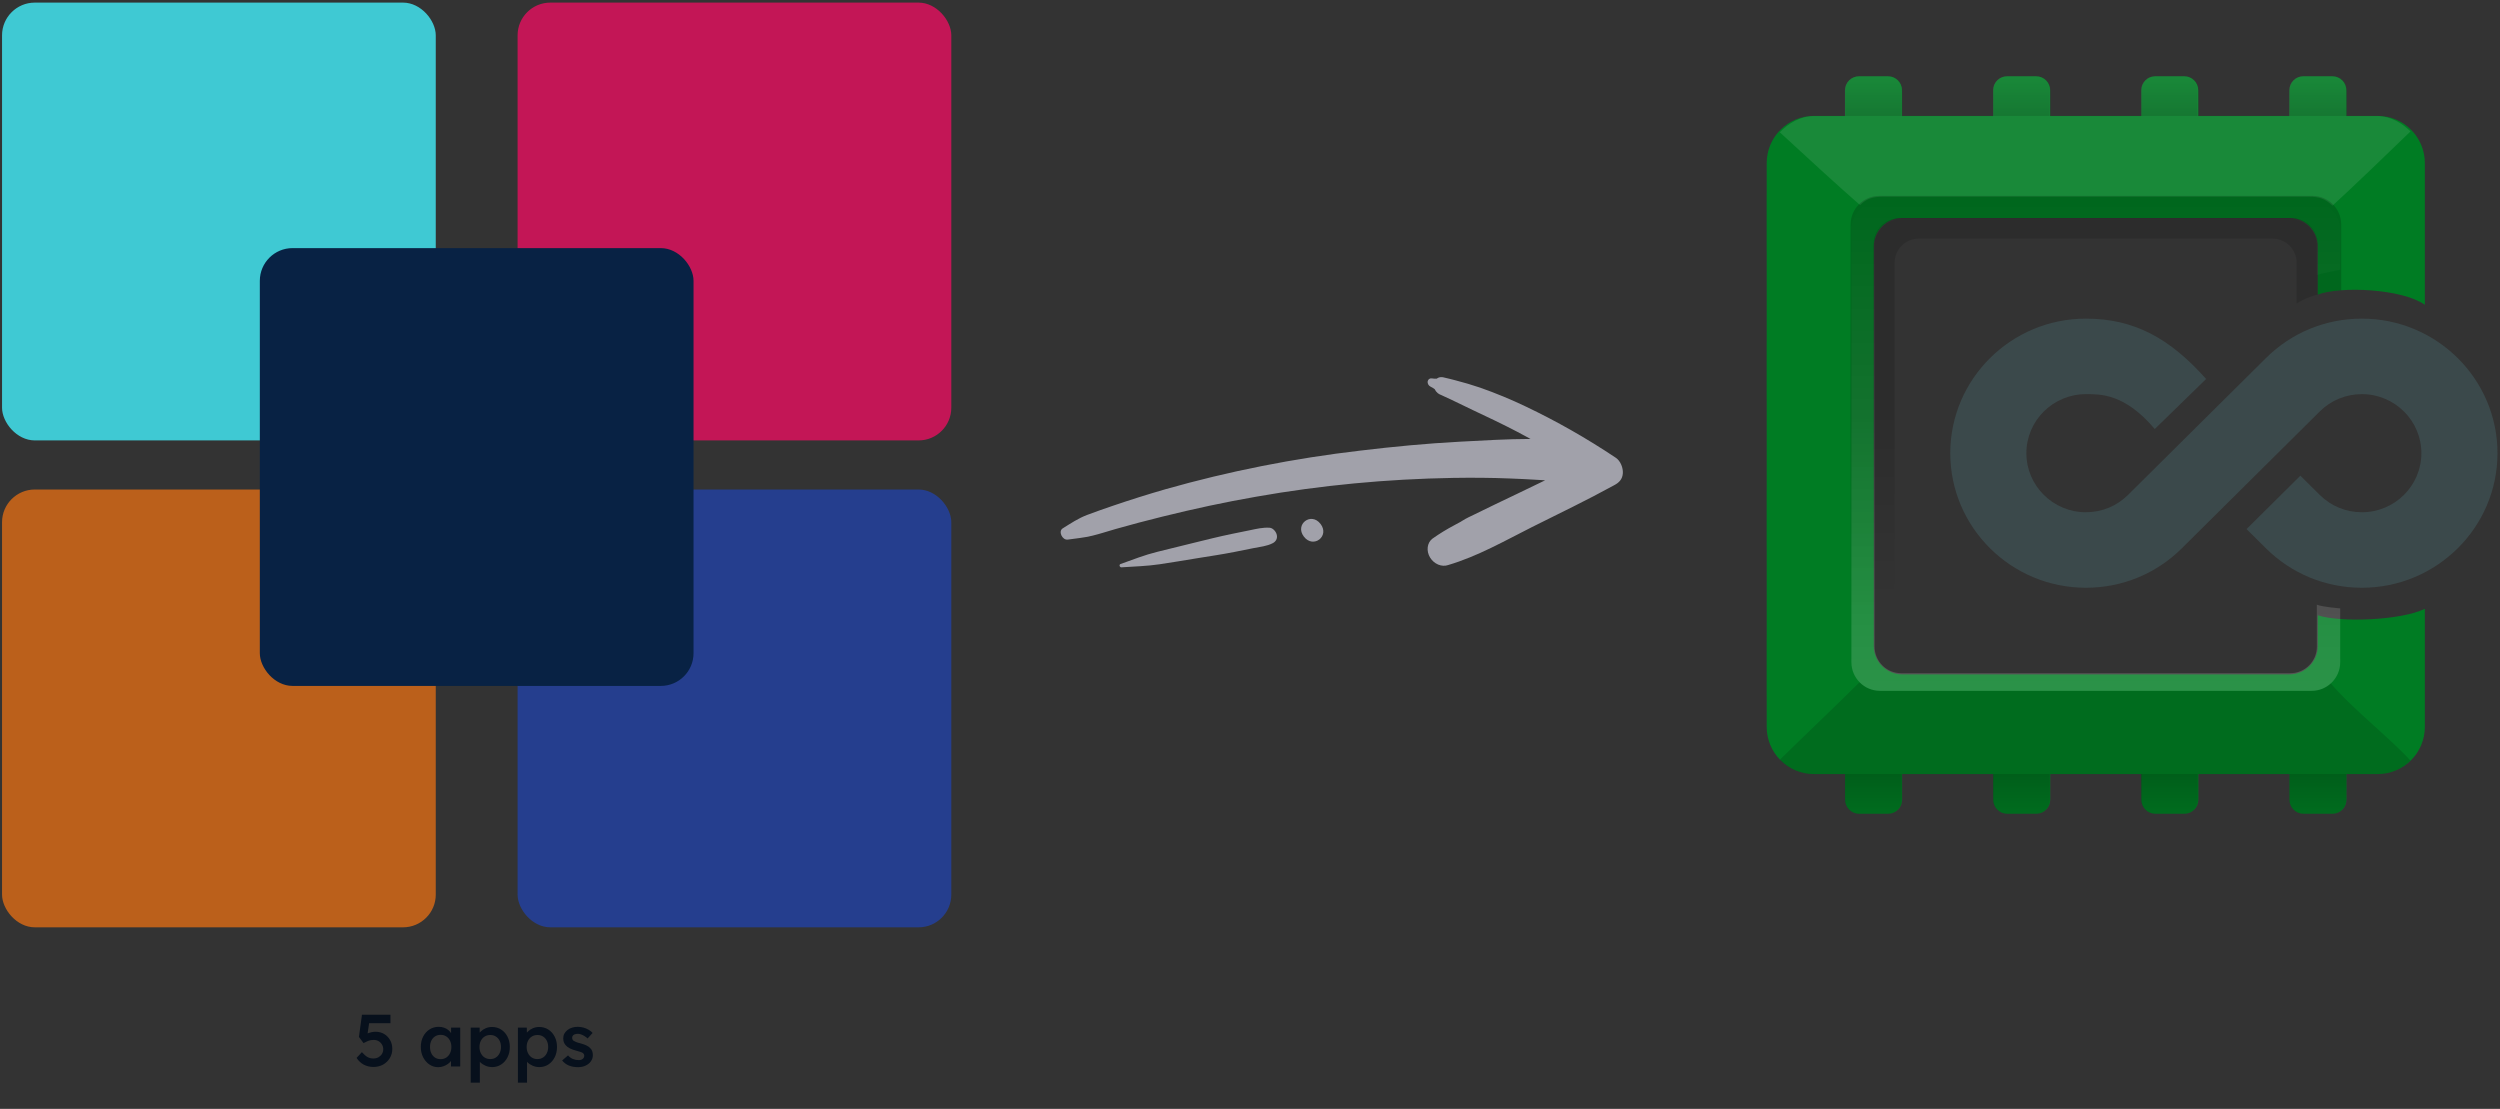
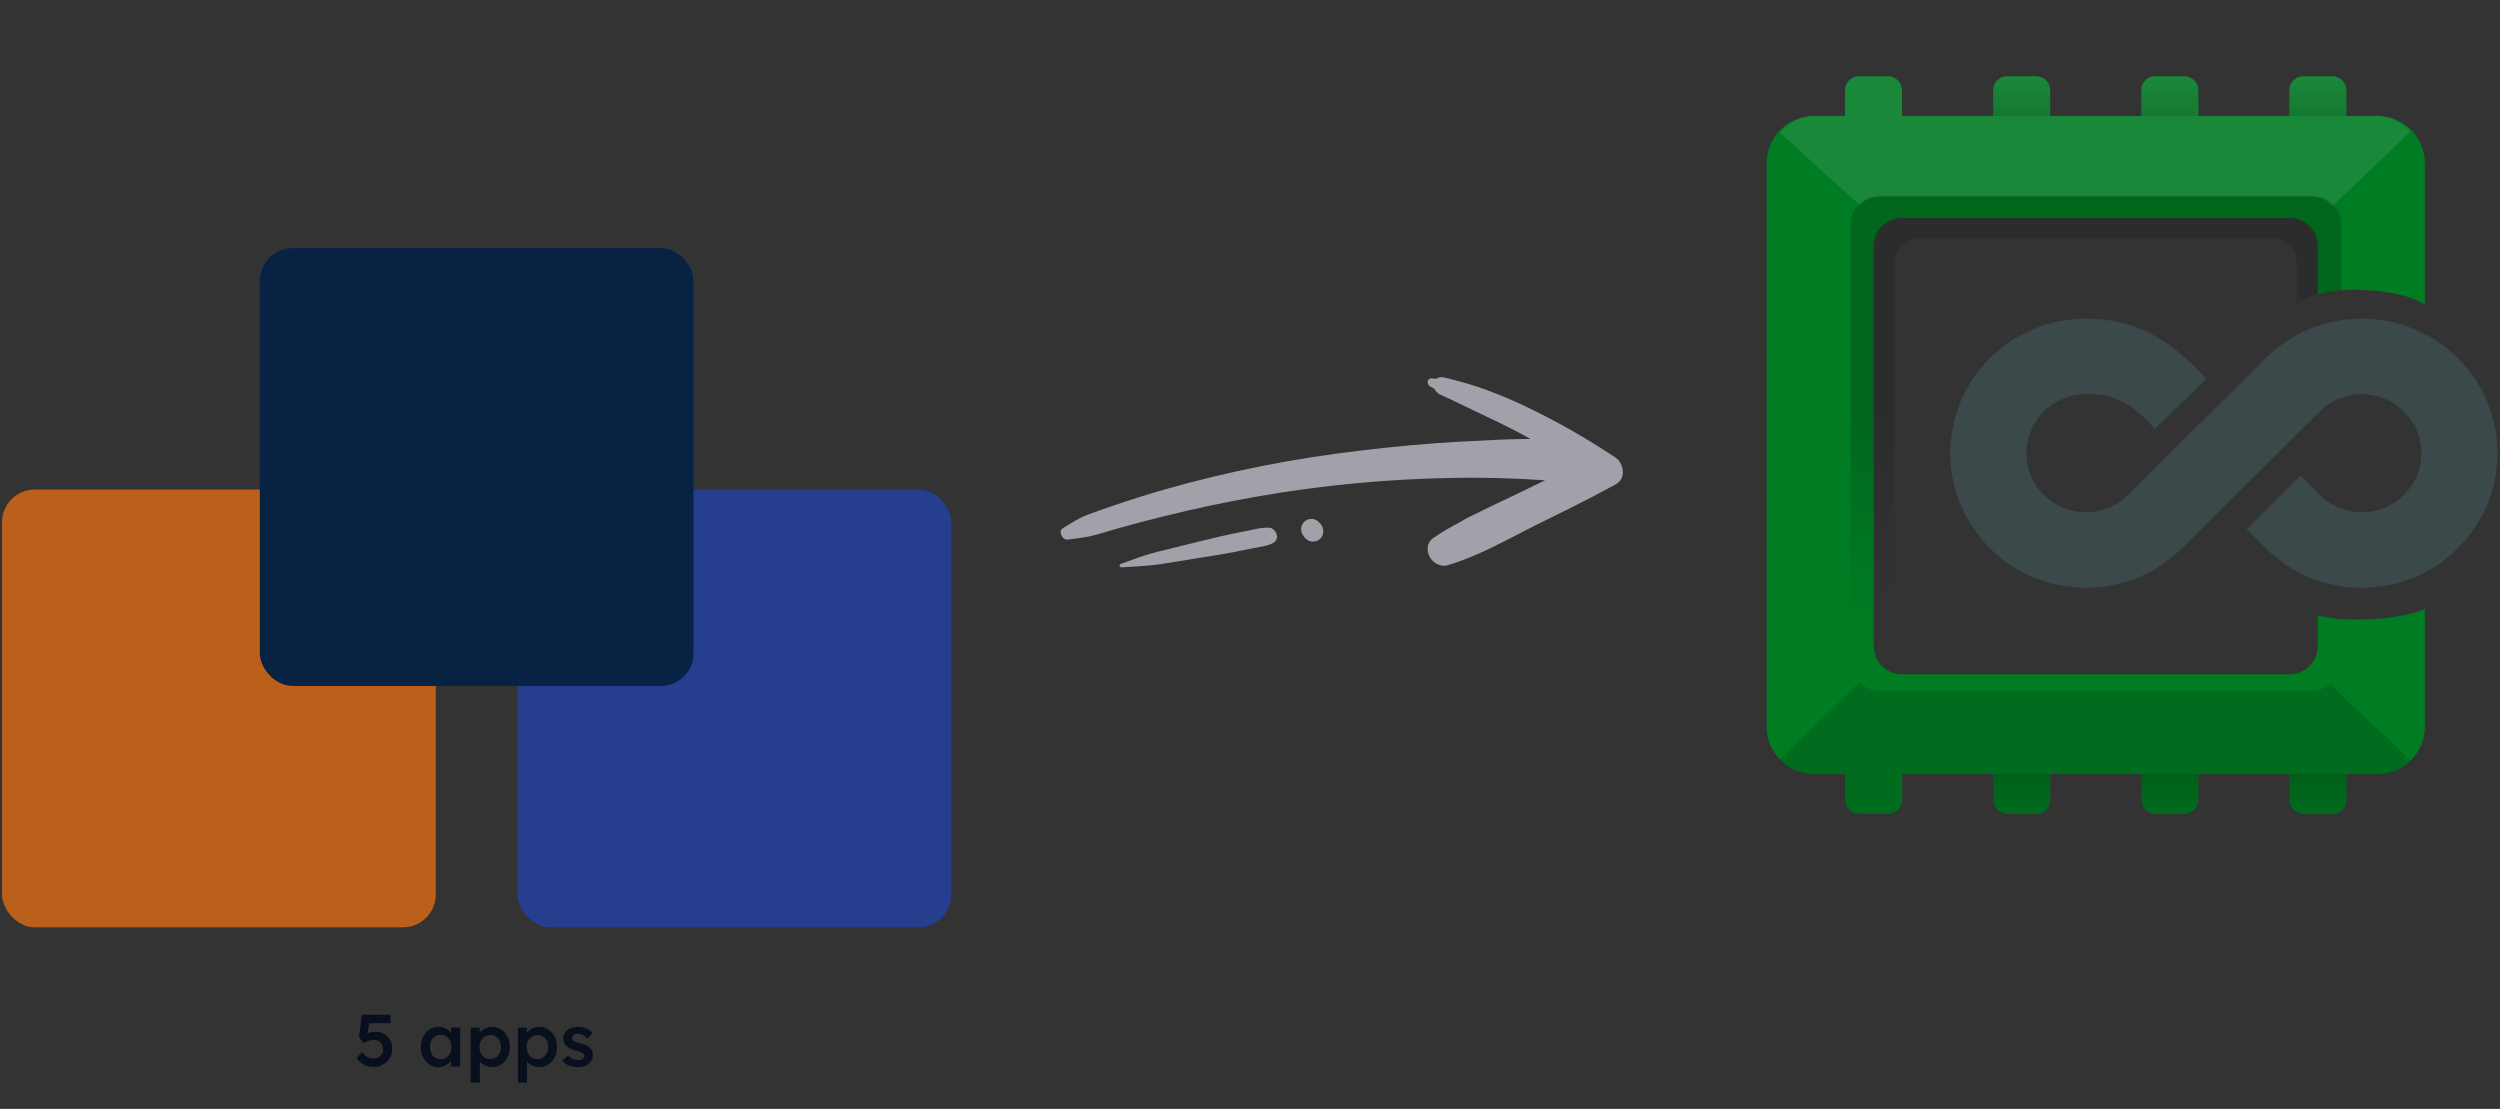
<svg xmlns="http://www.w3.org/2000/svg" width="611" height="271" viewBox="0 0 611 271" fill="none">
  <rect x="0" y="0" width="611" height="271" fill="#333333" stroke="none" />
  <path d="M91.288 260.764C90.412 260.764 89.62 260.578 88.912 260.206C88.204 259.822 87.616 259.27 87.148 258.55L88.444 257.146C88.972 257.734 89.446 258.142 89.866 258.37C90.286 258.586 90.748 258.694 91.252 258.694C91.708 258.694 92.116 258.598 92.476 258.406C92.836 258.202 93.124 257.932 93.34 257.596C93.556 257.248 93.664 256.87 93.664 256.462C93.664 256.018 93.562 255.628 93.358 255.292C93.154 254.944 92.878 254.668 92.53 254.464C92.182 254.26 91.786 254.158 91.342 254.158C91.102 254.158 90.874 254.176 90.658 254.212C90.442 254.248 90.19 254.32 89.902 254.428C89.626 254.536 89.272 254.704 88.84 254.932L87.724 253.42L88.462 248.002H95.428V250.072H89.776L90.298 249.496L89.704 253.492L89.038 253.024C89.194 252.88 89.422 252.742 89.722 252.61C90.034 252.478 90.37 252.37 90.73 252.286C91.09 252.202 91.444 252.16 91.792 252.16C92.572 252.16 93.268 252.34 93.88 252.7C94.492 253.06 94.978 253.558 95.338 254.194C95.698 254.818 95.878 255.538 95.878 256.354C95.878 257.182 95.674 257.932 95.266 258.604C94.87 259.264 94.324 259.792 93.628 260.188C92.932 260.572 92.152 260.764 91.288 260.764ZM107.075 260.818C106.295 260.818 105.587 260.602 104.951 260.17C104.315 259.738 103.805 259.15 103.421 258.406C103.037 257.662 102.845 256.816 102.845 255.868C102.845 254.92 103.037 254.074 103.421 253.33C103.805 252.586 104.327 252.004 104.987 251.584C105.647 251.164 106.391 250.954 107.219 250.954C107.699 250.954 108.137 251.026 108.533 251.17C108.929 251.302 109.277 251.494 109.577 251.746C109.877 251.998 110.123 252.286 110.315 252.61C110.519 252.934 110.657 253.282 110.729 253.654L110.243 253.528V251.152H112.475V260.638H110.225V258.37L110.747 258.28C110.663 258.604 110.507 258.922 110.279 259.234C110.063 259.534 109.787 259.804 109.451 260.044C109.127 260.272 108.761 260.458 108.353 260.602C107.957 260.746 107.531 260.818 107.075 260.818ZM107.687 258.856C108.203 258.856 108.659 258.73 109.055 258.478C109.451 258.226 109.757 257.878 109.973 257.434C110.201 256.978 110.315 256.456 110.315 255.868C110.315 255.292 110.201 254.782 109.973 254.338C109.757 253.894 109.451 253.546 109.055 253.294C108.659 253.042 108.203 252.916 107.687 252.916C107.171 252.916 106.715 253.042 106.319 253.294C105.935 253.546 105.635 253.894 105.419 254.338C105.203 254.782 105.095 255.292 105.095 255.868C105.095 256.456 105.203 256.978 105.419 257.434C105.635 257.878 105.935 258.226 106.319 258.478C106.715 258.73 107.171 258.856 107.687 258.856ZM115.042 264.598V251.152H117.22L117.256 253.312L116.878 253.15C116.95 252.778 117.154 252.43 117.49 252.106C117.826 251.77 118.234 251.5 118.714 251.296C119.206 251.092 119.716 250.99 120.244 250.99C121.084 250.99 121.828 251.2 122.476 251.62C123.136 252.04 123.652 252.616 124.024 253.348C124.408 254.08 124.6 254.926 124.6 255.886C124.6 256.834 124.408 257.68 124.024 258.424C123.652 259.156 123.136 259.738 122.476 260.17C121.828 260.59 121.096 260.8 120.28 260.8C119.728 260.8 119.194 260.692 118.678 260.476C118.174 260.26 117.742 259.978 117.382 259.63C117.034 259.282 116.818 258.916 116.734 258.532L117.274 258.28V264.598H115.042ZM119.83 258.838C120.334 258.838 120.784 258.712 121.18 258.46C121.576 258.208 121.882 257.86 122.098 257.416C122.326 256.972 122.44 256.462 122.44 255.886C122.44 255.31 122.332 254.806 122.116 254.374C121.9 253.93 121.594 253.582 121.198 253.33C120.802 253.078 120.346 252.952 119.83 252.952C119.302 252.952 118.84 253.078 118.444 253.33C118.06 253.57 117.754 253.912 117.526 254.356C117.298 254.8 117.184 255.31 117.184 255.886C117.184 256.462 117.298 256.972 117.526 257.416C117.754 257.86 118.06 258.208 118.444 258.46C118.84 258.712 119.302 258.838 119.83 258.838ZM126.573 264.598V251.152H128.751L128.787 253.312L128.409 253.15C128.481 252.778 128.685 252.43 129.021 252.106C129.357 251.77 129.765 251.5 130.245 251.296C130.737 251.092 131.247 250.99 131.775 250.99C132.615 250.99 133.359 251.2 134.007 251.62C134.667 252.04 135.183 252.616 135.555 253.348C135.939 254.08 136.131 254.926 136.131 255.886C136.131 256.834 135.939 257.68 135.555 258.424C135.183 259.156 134.667 259.738 134.007 260.17C133.359 260.59 132.627 260.8 131.811 260.8C131.259 260.8 130.725 260.692 130.209 260.476C129.705 260.26 129.273 259.978 128.913 259.63C128.565 259.282 128.349 258.916 128.265 258.532L128.805 258.28V264.598H126.573ZM131.361 258.838C131.865 258.838 132.315 258.712 132.711 258.46C133.107 258.208 133.413 257.86 133.629 257.416C133.857 256.972 133.971 256.462 133.971 255.886C133.971 255.31 133.863 254.806 133.647 254.374C133.431 253.93 133.125 253.582 132.729 253.33C132.333 253.078 131.877 252.952 131.361 252.952C130.833 252.952 130.371 253.078 129.975 253.33C129.591 253.57 129.285 253.912 129.057 254.356C128.829 254.8 128.715 255.31 128.715 255.886C128.715 256.462 128.829 256.972 129.057 257.416C129.285 257.86 129.591 258.208 129.975 258.46C130.371 258.712 130.833 258.838 131.361 258.838ZM141.273 260.818C140.433 260.818 139.677 260.68 139.005 260.404C138.345 260.116 137.805 259.708 137.385 259.18L138.825 257.938C139.185 258.346 139.587 258.64 140.031 258.82C140.475 259 140.943 259.09 141.435 259.09C141.639 259.09 141.819 259.066 141.975 259.018C142.143 258.97 142.287 258.898 142.407 258.802C142.527 258.706 142.617 258.598 142.677 258.478C142.749 258.346 142.785 258.202 142.785 258.046C142.785 257.758 142.677 257.53 142.461 257.362C142.341 257.278 142.149 257.188 141.885 257.092C141.633 256.996 141.303 256.9 140.895 256.804C140.247 256.636 139.707 256.444 139.275 256.228C138.843 256 138.507 255.748 138.267 255.472C138.063 255.244 137.907 254.986 137.799 254.698C137.703 254.41 137.655 254.098 137.655 253.762C137.655 253.342 137.745 252.964 137.925 252.628C138.117 252.28 138.375 251.98 138.699 251.728C139.023 251.476 139.401 251.284 139.833 251.152C140.265 251.02 140.715 250.954 141.183 250.954C141.663 250.954 142.125 251.014 142.569 251.134C143.025 251.254 143.445 251.428 143.829 251.656C144.225 251.872 144.561 252.136 144.837 252.448L143.613 253.798C143.385 253.582 143.133 253.39 142.857 253.222C142.593 253.054 142.323 252.922 142.047 252.826C141.771 252.718 141.513 252.664 141.273 252.664C141.045 252.664 140.841 252.688 140.661 252.736C140.481 252.772 140.331 252.832 140.211 252.916C140.091 253 139.995 253.108 139.923 253.24C139.863 253.36 139.833 253.504 139.833 253.672C139.845 253.816 139.881 253.954 139.941 254.086C140.013 254.206 140.109 254.308 140.229 254.392C140.361 254.476 140.559 254.572 140.823 254.68C141.087 254.788 141.429 254.89 141.849 254.986C142.437 255.142 142.929 255.316 143.325 255.508C143.721 255.7 144.033 255.922 144.261 256.174C144.489 256.39 144.651 256.642 144.747 256.93C144.843 257.218 144.891 257.536 144.891 257.884C144.891 258.448 144.729 258.952 144.405 259.396C144.093 259.84 143.661 260.188 143.109 260.44C142.569 260.692 141.957 260.818 141.273 260.818Z" fill="#07101C" />
  <rect x="0.5" y="119.638" width="106" height="107" rx="8" fill="#BB601B" />
  <rect x="126.5" y="119.638" width="106" height="107" rx="8" fill="#253E8E" />
-   <rect x="126.5" y="0.638" width="106" height="107" rx="8" fill="#C31656" />
-   <rect x="0.5" y="0.638" width="106" height="107" rx="8" fill="#3FC9D3" />
  <rect x="63.5" y="60.638" width="106" height="107" rx="8" fill="#082244" />
  <path d="M396.625 115.637C396.703 114.364 396.077 112.655 394.896 111.874C387.849 107.164 380.524 102.992 372.992 99.398C369.311 97.635 365.562 96.083 361.764 94.749C359.762 94.064 357.768 93.481 355.733 92.956C354.845 92.732 353.948 92.484 353.063 92.296C352.76 92.196 352.448 92.154 352.144 92.172C351.769 92.196 351.421 92.326 351.136 92.548C350.751 92.578 350.357 92.554 349.964 92.478C349.72 92.438 349.482 92.487 349.292 92.618C349.102 92.748 348.972 92.951 348.926 93.191C348.88 93.43 348.921 93.691 349.041 93.925C349.161 94.159 349.353 94.353 349.582 94.47C349.947 94.645 350.298 94.858 350.63 95.103C350.804 95.484 351.066 95.823 351.39 96.089C351.66 96.294 351.956 96.454 352.266 96.561C353.117 96.965 353.979 97.345 354.833 97.752C356.544 98.57 358.242 99.414 359.954 100.22C363.573 101.921 367.197 103.64 370.748 105.492C371.88 106.081 372.981 106.674 374.073 107.278C368.286 107.287 362.518 107.652 356.811 107.948C348.655 108.382 340.567 109.154 332.525 110.12C316.264 112.012 300.322 115.171 284.828 119.571C280.502 120.82 276.214 122.17 271.966 123.619C269.872 124.337 267.778 125.061 265.714 125.843C263.531 126.667 261.685 127.917 259.726 129.135C258.573 129.845 259.617 132.064 260.965 131.878C262.997 131.594 264.994 131.408 266.972 130.926C268.951 130.444 270.778 129.823 272.684 129.283C276.494 128.204 280.329 127.19 284.188 126.239C291.864 124.343 299.316 122.728 307.138 121.372C322.87 118.598 338.936 117.069 355.205 116.797C359.791 116.724 364.385 116.754 369.002 116.941C371.245 117.023 373.494 117.134 375.748 117.273L377.485 117.381C377.532 117.387 377.581 117.388 377.626 117.391C375.28 118.527 372.934 119.667 370.583 120.79C367.232 122.396 363.87 123.983 360.544 125.635C359.496 126.156 358.38 126.631 357.401 127.266C356.985 127.506 356.937 127.548 357.256 127.378L356.708 127.675L355.435 128.364C353.571 129.347 351.777 130.449 350.064 131.664C349.439 132.155 349.037 132.889 348.934 133.731C348.831 134.574 349.033 135.467 349.502 136.248C349.973 137.027 350.677 137.641 351.488 137.981C352.298 138.32 353.16 138.362 353.92 138.1C361.157 135.96 367.767 132.172 374.404 128.825C381.118 125.468 387.902 122.219 394.47 118.605C395.669 117.979 396.534 117.16 396.625 115.637Z" fill="#A1A1AA" />
  <path d="M312.062 130.787C311.919 129.988 311.14 129.039 310.313 128.981C308.637 128.865 307.058 129.262 305.471 129.588L300.968 130.506C297.861 131.146 294.805 131.926 291.743 132.672C288.783 133.404 285.823 134.134 282.862 134.862C279.766 135.619 276.852 136.779 273.89 137.834C273.84 137.845 273.794 137.865 273.754 137.895C273.715 137.925 273.682 137.964 273.659 138.009C273.635 138.054 273.621 138.105 273.618 138.158C273.614 138.212 273.621 138.267 273.637 138.32C273.654 138.374 273.68 138.425 273.715 138.47C273.75 138.516 273.792 138.555 273.839 138.586C273.886 138.616 273.937 138.637 273.99 138.648C274.042 138.659 274.095 138.66 274.145 138.65C277.231 138.444 280.342 138.362 283.39 137.909C286.437 137.456 289.606 136.921 292.705 136.413C295.74 135.926 298.791 135.476 301.799 134.875L306.313 133.971C307.876 133.657 309.659 133.494 311.058 132.752C311.751 132.392 312.238 131.728 312.062 130.787Z" fill="#A1A1AA" />
  <path d="M322.732 128.035C320.423 125.041 316.363 128.162 318.678 131.163C320.994 134.164 325.045 131.033 322.732 128.035Z" fill="#A1A1AA" />
  <path d="M464.873 22.045V28.328H487.144V22.045C487.144 20.16 488.673 18.632 490.558 18.632H497.66C499.545 18.632 501.073 20.16 501.073 22.045V28.328H523.344V22.045C523.344 20.16 524.872 18.632 526.757 18.632H533.859C535.744 18.632 537.272 20.16 537.272 22.045V28.328H559.544V22.045C559.544 20.16 561.072 18.632 562.957 18.632H570.059C571.944 18.632 573.472 20.16 573.472 22.045V28.328H581.1C587.471 28.328 592.635 33.492 592.635 39.862V74.488C587.056 70.556 572.044 69.894 566.465 71.987V60.196C566.465 56.374 563.366 53.275 559.544 53.275H464.873C461.051 53.275 457.952 56.374 457.952 60.196V157.895C457.952 161.717 461.051 164.816 464.873 164.816H559.544C563.366 164.816 566.465 161.717 566.465 157.895V150.369C571.956 152.196 586.761 151.647 592.635 148.797V177.648C592.635 184.018 587.471 189.182 581.1 189.182H573.472V195.465C573.472 197.35 571.944 198.878 570.059 198.878H562.957C561.072 198.878 559.544 197.35 559.544 195.465V189.182H537.272V195.465C537.272 197.35 535.744 198.878 533.859 198.878H526.757C524.872 198.878 523.344 197.35 523.344 195.465V189.182H501.073V195.465C501.073 197.35 499.545 198.878 497.66 198.878H490.558C488.673 198.878 487.144 197.35 487.144 195.465V189.182H464.873V195.465C464.873 197.35 463.345 198.878 461.46 198.878H454.358C452.473 198.878 450.945 197.35 450.945 195.465V189.182H443.315C436.945 189.182 431.781 184.018 431.781 177.648V170.018H431.766V156.09H431.781V133.819H431.766V119.891H431.781V97.619H431.766V83.691H431.781V61.42H431.766V47.491H431.781V39.862C431.781 33.492 436.945 28.328 443.315 28.328H450.945V22.045C450.945 20.16 452.473 18.632 454.358 18.632H461.46C463.345 18.632 464.873 20.16 464.873 22.045Z" fill="#007C23" />
  <path d="M454.595 50.116C449.364 45.593 441.087 37.951 434.982 32.333C437.079 30.169 440.016 28.365 443.267 28.365H450.897V22.057C450.897 20.172 452.425 18.644 454.31 18.644H461.412C463.297 18.644 464.825 20.172 464.825 22.057V28.365H487.096V22.057C487.096 20.172 488.625 18.644 490.51 18.644H497.612C499.497 18.644 501.025 20.172 501.025 22.057V28.365H523.296V22.057C523.296 20.172 524.824 18.644 526.709 18.644H533.811C535.696 18.644 537.224 20.172 537.224 22.057V28.365H559.496V22.057C559.496 20.172 561.024 18.644 562.909 18.644H570.011C571.896 18.644 573.424 20.172 573.424 22.057V28.365H581.052C584.195 28.365 587.045 30.081 589.126 32.12C583.635 37.452 574.67 46.053 570.057 50.275C568.241 48.512 566.729 48.084 564.364 48.084H460.289C457.838 48.084 456.353 48.412 454.595 50.116Z" fill="white" fill-opacity="0.1" />
  <path d="M454.467 166.74C449.463 171.744 440.384 180.381 434.982 185.686C437.079 187.85 440.016 189.195 443.267 189.195H450.897V195.478C450.897 197.363 452.425 198.891 454.31 198.891H461.412C463.297 198.891 464.825 197.363 464.825 195.478V189.195H487.096V195.478C487.096 197.363 488.625 198.891 490.51 198.891H497.612C499.497 198.891 501.025 197.363 501.025 195.478V189.195H523.296V195.478C523.296 197.363 524.824 198.891 526.709 198.891H533.811C535.696 198.891 537.224 197.363 537.224 195.478V189.195H559.496V195.478C559.496 197.363 561.024 198.891 562.909 198.891H570.011C571.896 198.891 573.424 197.363 573.424 195.478V189.195H581.052C584.195 189.195 587.045 187.938 589.126 185.899C584.614 180.851 574.25 172.595 569.652 167.017C567.766 168.67 566.217 168.85 564.046 168.85H460.234C457.783 168.85 456.192 168.424 454.467 166.74Z" fill="black" fill-opacity="0.13" />
-   <path d="M464.804 22.045C464.804 20.16 463.276 18.632 461.391 18.632H454.403C452.518 18.632 450.99 20.16 450.99 22.045V28.328H464.804V22.045Z" fill="url(#paint0_linear_3521_3459)" fill-opacity="0.34" />
  <path d="M500.947 22.045C500.947 20.16 499.419 18.632 497.534 18.632H490.546C488.661 18.632 487.133 20.16 487.133 22.045V28.328H500.947V22.045Z" fill="url(#paint1_linear_3521_3459)" fill-opacity="0.34" />
  <path d="M523.277 22.045C523.277 20.16 524.805 18.632 526.69 18.632H533.678C535.563 18.632 537.091 20.16 537.091 22.045V28.328H523.277V22.045Z" fill="url(#paint2_linear_3521_3459)" fill-opacity="0.34" />
  <path d="M573.435 22.045C573.435 20.16 571.907 18.632 570.022 18.632H563C561.115 18.632 559.587 20.16 559.587 22.045V28.328H573.435V22.045Z" fill="url(#paint3_linear_3521_3459)" fill-opacity="0.34" />
-   <path d="M464.804 195.469C464.804 197.354 463.276 198.882 461.391 198.882H454.403C452.518 198.882 450.99 197.354 450.99 195.469V189.186H464.804V195.469Z" fill="url(#paint4_linear_3521_3459)" fill-opacity="0.34" />
  <path d="M500.947 195.469C500.947 197.354 499.419 198.882 497.534 198.882H490.546C488.661 198.882 487.133 197.354 487.133 195.469V189.186H500.947V195.469Z" fill="url(#paint5_linear_3521_3459)" fill-opacity="0.34" />
  <path d="M523.277 195.469C523.277 197.354 524.805 198.882 526.69 198.882H533.678C535.563 198.882 537.091 197.354 537.091 195.469V189.186H523.277V195.469Z" fill="url(#paint6_linear_3521_3459)" fill-opacity="0.34" />
-   <path d="M573.435 195.469C573.435 197.354 571.907 198.882 570.022 198.882H563C561.115 198.882 559.587 197.354 559.587 195.469V189.186H573.435V195.469Z" fill="url(#paint7_linear_3521_3459)" fill-opacity="0.34" />
+   <path d="M573.435 195.469C573.435 197.354 571.907 198.882 570.022 198.882H563C561.115 198.882 559.587 197.354 559.587 195.469V189.186H573.435V195.469" fill="url(#paint7_linear_3521_3459)" fill-opacity="0.34" />
  <path d="M577.24 77.874C595.517 77.874 610.386 92.627 610.386 110.76C610.386 128.894 595.517 143.646 577.24 143.646C568.387 143.646 560.064 140.225 553.803 134.014L549.058 129.306L562.209 116.257L566.954 120.965C569.702 123.691 573.354 125.193 577.24 125.193C585.262 125.193 591.787 118.718 591.787 110.76C591.787 102.802 585.262 96.327 577.24 96.327C573.355 96.327 569.702 97.829 566.955 100.554L533.231 134.014C526.971 140.226 518.647 143.646 509.794 143.646C491.517 143.646 476.648 128.894 476.648 110.76C476.648 92.627 491.517 77.874 509.794 77.874C521.645 77.874 530.377 82.731 539.174 92.628L526.626 104.853C519.252 96.121 513.244 96.328 509.794 96.328C501.772 96.328 495.247 102.802 495.247 110.76C495.247 118.719 501.772 125.193 509.794 125.193C513.679 125.193 517.332 123.692 520.079 120.966L553.803 87.506C560.063 81.295 568.387 77.874 577.24 77.874Z" fill="#3B494B" />
  <path d="M572.198 70.957C572.198 70.957 568.903 71.101 566.466 71.998V59.905C566.466 56.31 563.552 53.395 559.956 53.395H464.488C460.893 53.395 457.979 56.31 457.979 59.905V158.222C457.979 161.817 460.893 164.731 464.488 164.731H559.956C563.552 164.731 566.466 161.817 566.466 158.222V151.436C567.651 151.88 572.198 152.504 572.198 152.504V154.454V162.046C572.198 165.923 569.056 169.065 565.18 169.065H459.304C455.428 169.065 452.285 165.923 452.285 162.046L452.285 54.891C452.285 51.015 455.428 47.873 459.304 47.873H565.179C569.056 47.873 572.198 51.015 572.198 54.891V63.347V70.957Z" fill="url(#paint8_linear_3521_3459)" fill-opacity="0.17" />
  <path d="M566.483 71.99C566.483 71.99 563.396 72.714 561.291 74.214V64.222C561.291 60.966 558.652 58.327 555.396 58.327H468.943C465.688 58.327 463.048 60.966 463.048 64.222V153.254C463.048 156.51 465.688 159.149 468.943 159.149H555.397C558.652 159.149 561.291 156.51 561.291 153.254V147.109C562.364 147.512 566.483 148.077 566.483 148.077V149.842V156.718C566.483 160.228 563.637 163.074 560.126 163.074H464.249C460.738 163.074 457.893 160.228 457.893 156.718L457.893 59.681C457.893 56.171 460.738 53.325 464.249 53.325H560.126C563.637 53.325 566.483 56.171 566.483 59.681V67.339V71.99Z" fill="url(#paint9_linear_3521_3459)" fill-opacity="0.13" />
-   <path d="M571.947 65.921C571.947 65.921 567.4 66.814 566.236 67.201V60.088C566.236 56.506 563.333 53.603 559.751 53.603H464.64C461.058 53.603 458.155 56.506 458.155 60.088V158.037C458.155 161.619 461.058 164.522 464.64 164.522H559.751C563.333 164.522 566.236 161.619 566.236 158.037V147.791C567.708 148.355 571.947 148.689 571.947 148.689V154.348V161.848C571.947 165.71 568.816 168.84 564.955 168.84H459.475C455.613 168.84 452.482 165.71 452.482 161.848V56.235C452.482 52.373 455.613 49.242 459.475 49.242H564.955C568.816 49.242 571.947 52.373 571.947 56.234V63.518V65.921Z" fill="url(#paint10_linear_3521_3459)" fill-opacity="0.17" />
  <defs>
    <linearGradient id="paint0_linear_3521_3459" x1="566.511" y1="18.632" x2="566.511" y2="28.328" gradientUnits="userSpaceOnUse">
      <stop stop-opacity="0" />
      <stop offset="1" stop-opacity="0.37" />
    </linearGradient>
    <linearGradient id="paint1_linear_3521_3459" x1="566.511" y1="18.632" x2="566.511" y2="28.328" gradientUnits="userSpaceOnUse">
      <stop stop-opacity="0" />
      <stop offset="1" stop-opacity="0.37" />
    </linearGradient>
    <linearGradient id="paint2_linear_3521_3459" x1="566.511" y1="18.632" x2="566.511" y2="28.328" gradientUnits="userSpaceOnUse">
      <stop stop-opacity="0" />
      <stop offset="1" stop-opacity="0.37" />
    </linearGradient>
    <linearGradient id="paint3_linear_3521_3459" x1="566.511" y1="18.632" x2="566.511" y2="28.328" gradientUnits="userSpaceOnUse">
      <stop stop-opacity="0" />
      <stop offset="1" stop-opacity="0.37" />
    </linearGradient>
    <linearGradient id="paint4_linear_3521_3459" x1="566.511" y1="198.882" x2="566.511" y2="189.186" gradientUnits="userSpaceOnUse">
      <stop stop-opacity="0" />
      <stop offset="1" stop-opacity="0.37" />
    </linearGradient>
    <linearGradient id="paint5_linear_3521_3459" x1="566.511" y1="198.882" x2="566.511" y2="189.186" gradientUnits="userSpaceOnUse">
      <stop stop-opacity="0" />
      <stop offset="1" stop-opacity="0.37" />
    </linearGradient>
    <linearGradient id="paint6_linear_3521_3459" x1="566.511" y1="198.882" x2="566.511" y2="189.186" gradientUnits="userSpaceOnUse">
      <stop stop-opacity="0" />
      <stop offset="1" stop-opacity="0.37" />
    </linearGradient>
    <linearGradient id="paint7_linear_3521_3459" x1="566.511" y1="198.882" x2="566.511" y2="189.186" gradientUnits="userSpaceOnUse">
      <stop stop-opacity="0" />
      <stop offset="1" stop-opacity="0.37" />
    </linearGradient>
    <linearGradient id="paint8_linear_3521_3459" x1="512.242" y1="151.815" x2="512.242" y2="49.018" gradientUnits="userSpaceOnUse">
      <stop stop-opacity="0" />
      <stop offset="0.49" />
    </linearGradient>
    <linearGradient id="paint9_linear_3521_3459" x1="512.188" y1="147.453" x2="512.188" y2="54.363" gradientUnits="userSpaceOnUse">
      <stop stop-opacity="0" />
      <stop offset="0.49" />
    </linearGradient>
    <linearGradient id="paint10_linear_3521_3459" x1="512.215" y1="168.84" x2="512.215" y2="49.242" gradientUnits="userSpaceOnUse">
      <stop stop-color="white" />
      <stop offset="1" stop-color="white" stop-opacity="0" />
    </linearGradient>
  </defs>
</svg>